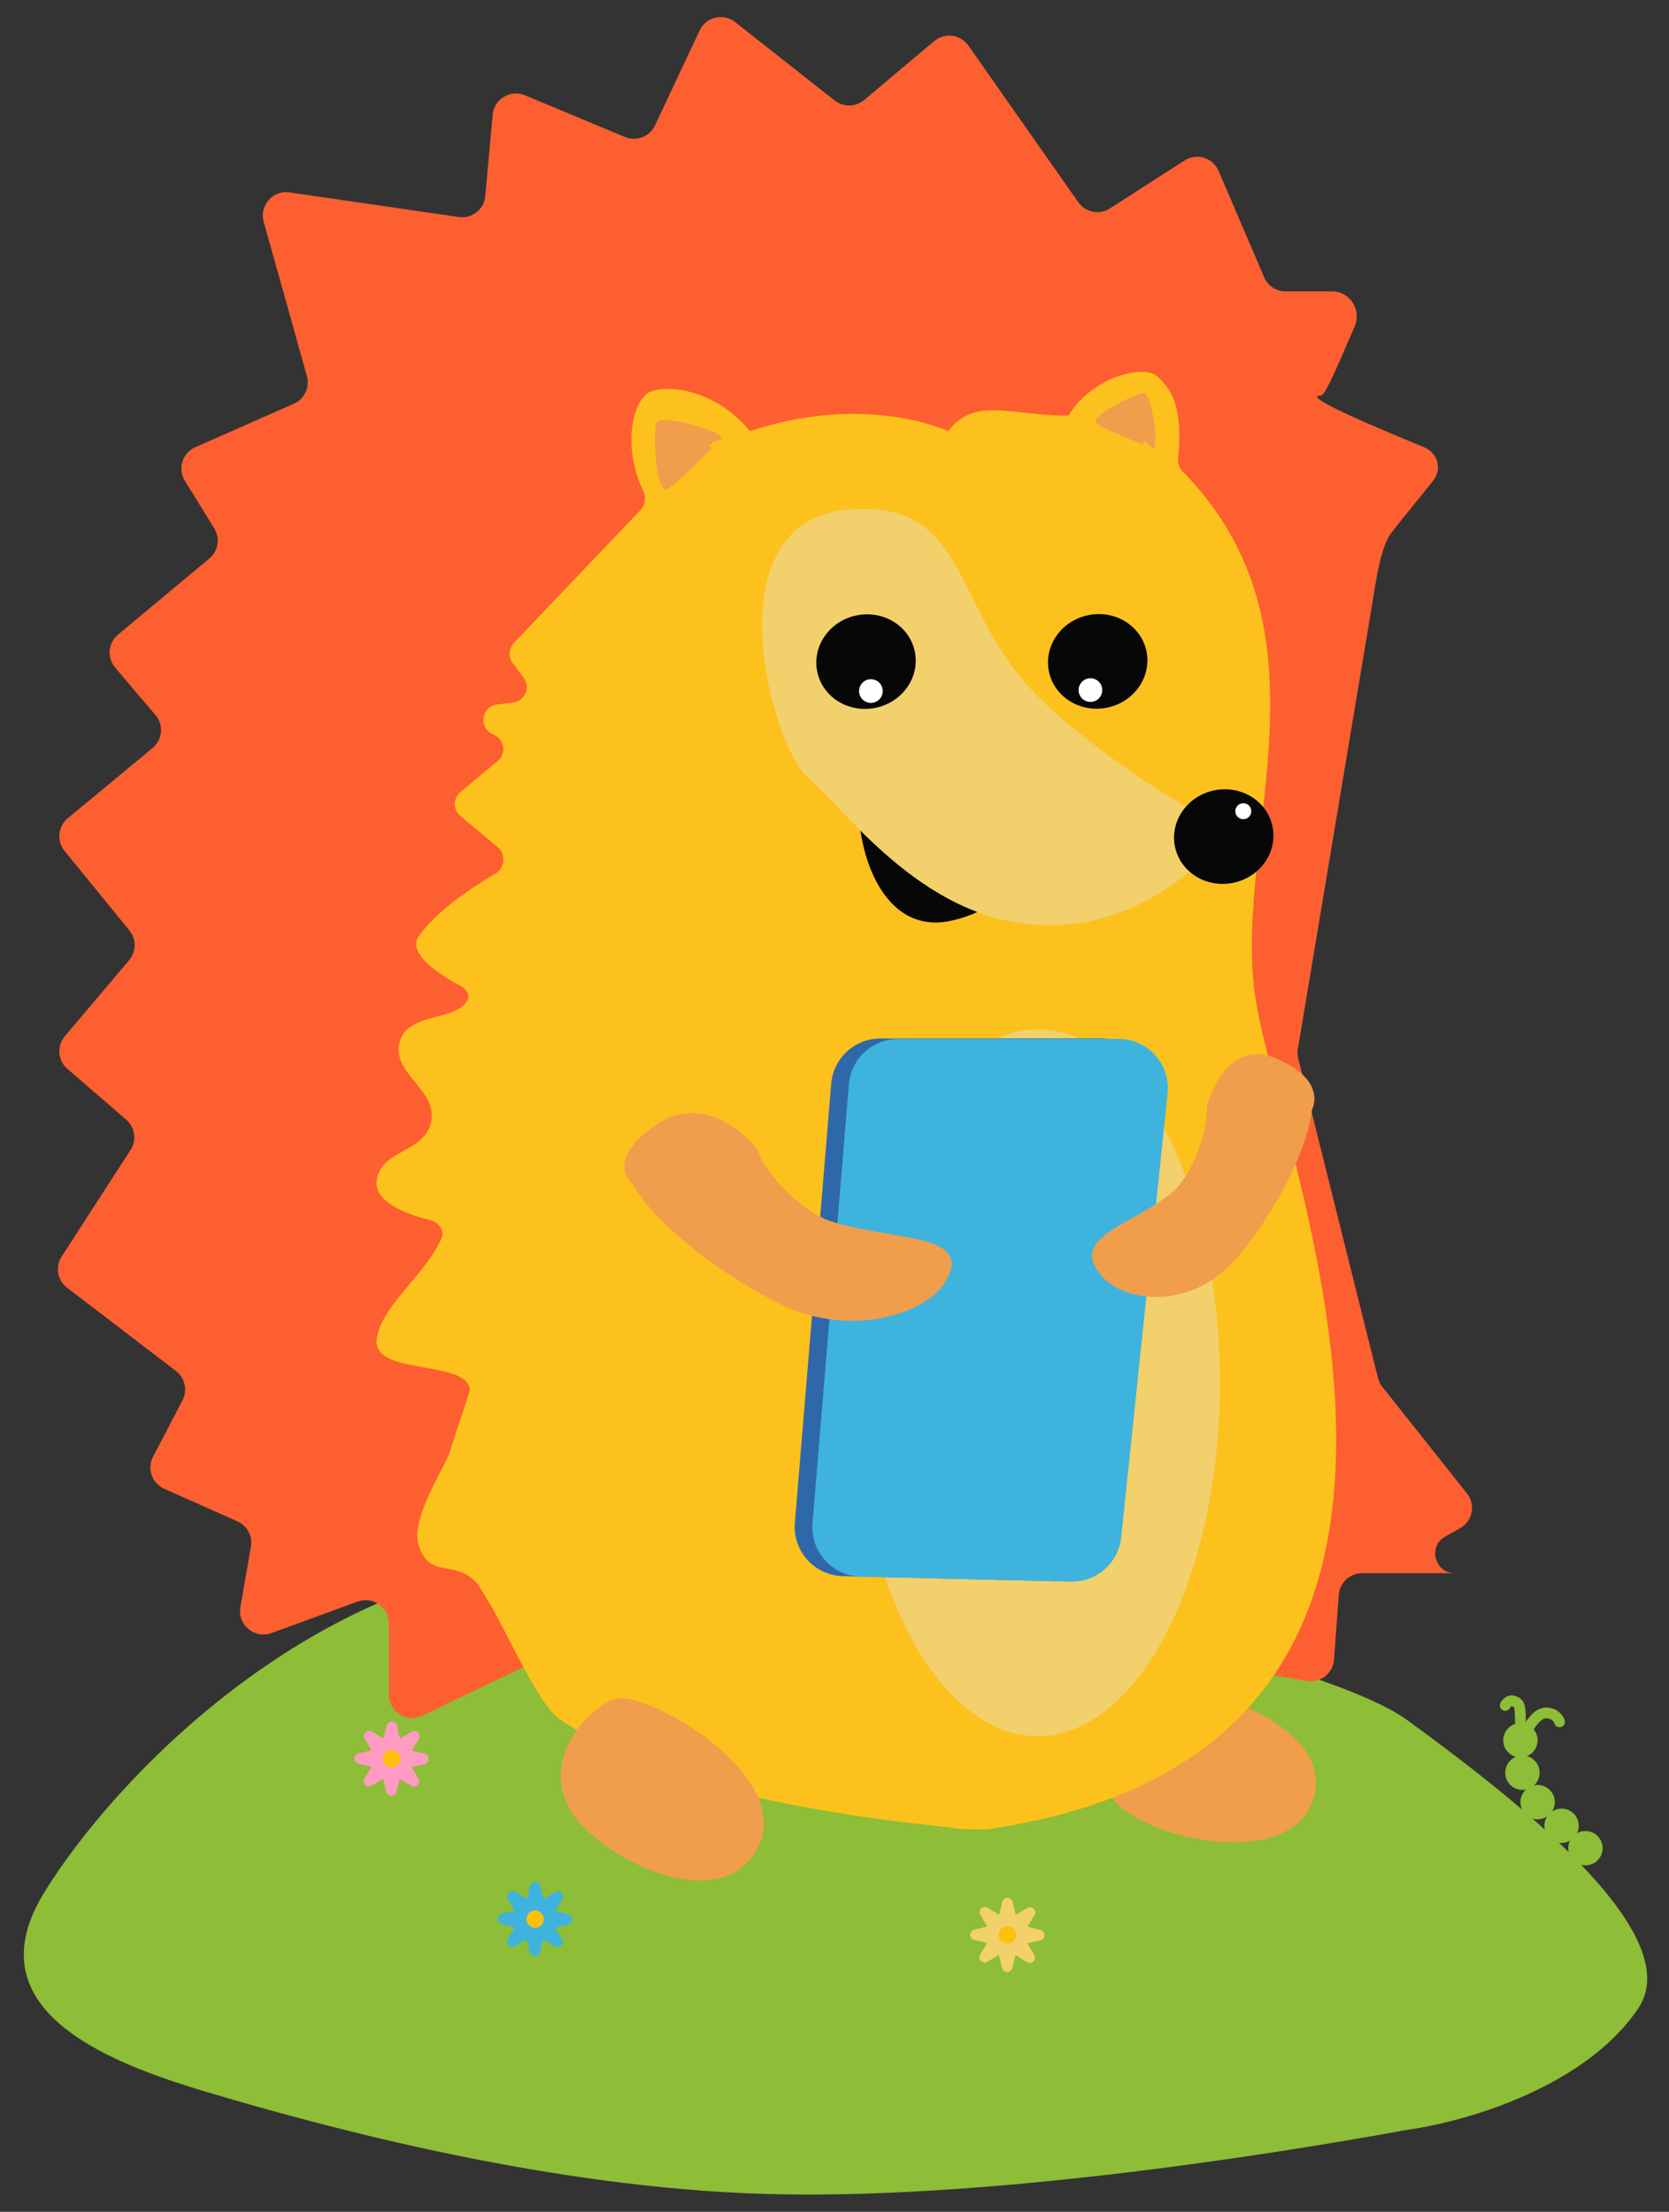
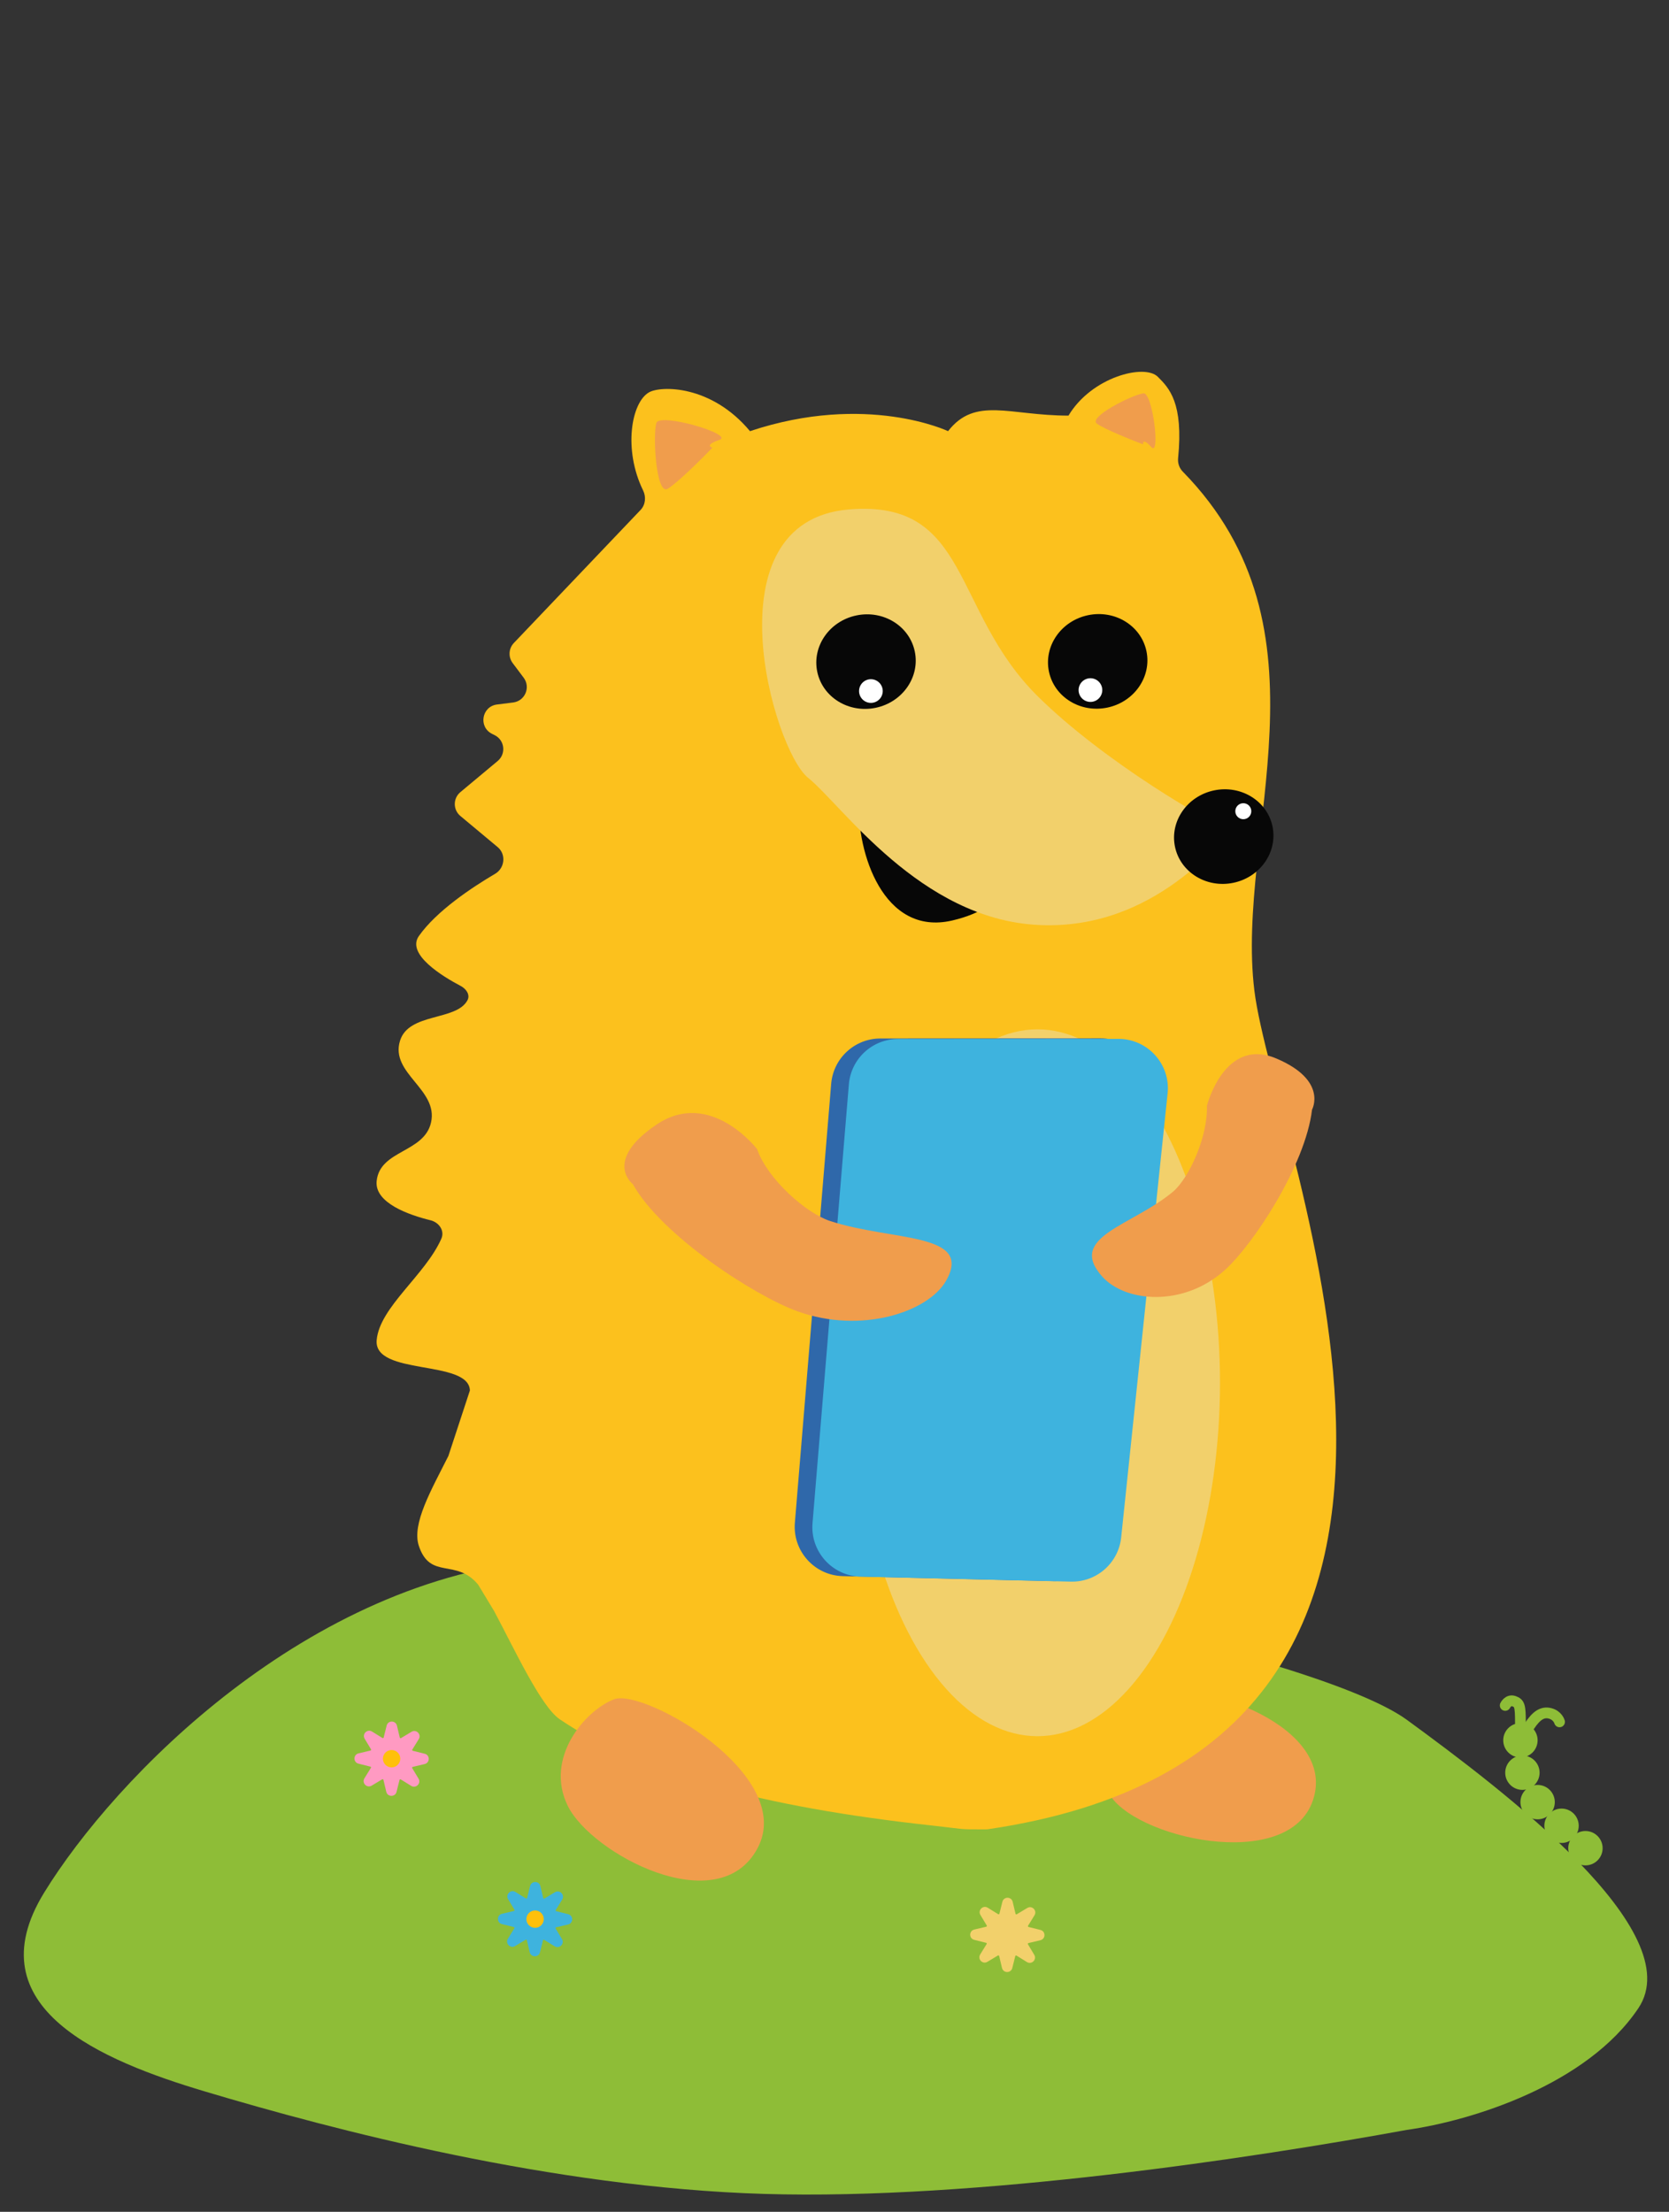
<svg xmlns="http://www.w3.org/2000/svg" version="1.1" id="Слой_1" x="0px" y="0px" viewBox="0 0 465.19 616.42" style="enable-background:new 0 0 465.19 616.42;" xml:space="preserve">
  <rect x="0" y="0" width="465.19" height="616.42" fill="#333333" stroke="none" />
  <style type="text/css"> .st0{fill:#8EBD37;} .st1{fill:#FD5F30;} .st2{fill:#F09D4C;} .st3{fill:#FCC11D;} .st4{fill:#070707;} .st5{fill:#F2D06B;} .st6{fill:#2F68AA;} .st7{fill:#3EB3DE;} .st8{fill:#FFFFFF;} .st9{fill:#FFC00B;} .st10{fill:#FF9AC2;} .st11{fill:none;stroke:#8EBD37;stroke-width:3;stroke-linecap:round;stroke-miterlimit:10;} </style>
  <g>
    <g>
      <path class="st0" d="M57.06,582.86c-28.4-8.49-64.49-23.21-44.79-55.34c19.72-32.13,73.48-87.47,139.77-92.82 c66.31-5.36,213.24,24.99,240.12,44.63c26.88,19.64,78.83,58.91,64.5,80.33c-14.34,21.42-46.58,31.4-64.5,33.92 c-42.41,7.74-120.1,19.63-179.2,17.85C153.83,609.64,92.91,593.57,57.06,582.86z" />
-       <path class="st1" d="M396.97,124.66c-13.97-5.78-34.7-14.43-28.8-14.43c1.32,0,5.47-10.21,9.43-19.3 c1.95-4.47-1.34-9.72-6.22-9.72h-13.06c-2.6,0-4.95-1.55-5.97-3.94l-12.7-29.64c-1.58-3.69-6.11-5.08-9.48-2.91l-20.81,13.37 c-2.92,1.89-6.82,1.12-8.81-1.73L269.9,12.69c-2.21-3.12-6.58-3.69-9.5-1.24l-19.55,16.43c-2.36,1.98-5.78,2.04-8.21,0.13 L204.9,6.15c-3.29-2.59-8.12-1.44-9.89,2.34l-12.45,26.46c-1.47,3.14-5.17,4.57-8.38,3.23L146.3,26.55 c-4.05-1.69-8.57,1.04-8.98,5.41l-2.06,22.68c-0.32,3.71-3.7,6.38-7.4,5.84l-47.17-6.86c-4.65-0.68-8.46,3.65-7.19,8.18 l12.04,43.02c0.87,3.11-0.67,6.39-3.64,7.69l-27.47,12.13c-3.62,1.59-4.98,6.01-2.9,9.36l8.18,13.24 c1.71,2.75,1.13,6.34-1.36,8.41l-25.46,21.22c-2.77,2.31-3.12,6.44-0.78,9.19l11.21,13.21c2.36,2.76,1.99,6.9-0.8,9.21 l-23.64,19.56c-2.73,2.27-3.14,6.34-0.89,9.11l18.08,22.17c1.97,2.42,1.93,5.91-0.09,8.3l-17.9,21.16 c-2.29,2.72-1.99,6.78,0.71,9.11l16.39,14.16c2.45,2.12,2.97,5.72,1.21,8.44l-19.2,29.69c-1.84,2.84-1.19,6.63,1.49,8.69 l30.37,23.22c2.51,1.92,3.27,5.36,1.82,8.16l-8.21,15.73c-1.75,3.32-0.3,7.42,3.12,8.94l20.39,9.07c2.73,1.21,4.26,4.11,3.77,7.04 L67,447.92c-0.84,4.92,3.94,8.92,8.64,7.21l24.03-8.77c4.24-1.55,8.72,1.59,8.72,6.1v19.85c0,4.78,5,7.93,9.31,5.85l45.01-21.66 c4.09-1.97,8.9,0.76,9.29,5.28l1.26,14.44c0.45,5.2,6.56,7.77,10.59,4.46l15.93-13.05c3.46-2.85,8.72-1.39,10.22,2.83l7.27,20.3 c1.67,4.66,7.71,5.82,10.98,2.1l22.69-25.77c2.51-2.86,6.93-2.95,9.57-0.19l15.41,16.12c2.73,2.88,7.4,2.63,9.83-0.52l4.65-6.03 c1.99-2.58,5.56-3.28,8.38-1.66l35.87,20.7c4.33,2.5,9.74-0.63,9.74-5.63v-17.11c0-4.02,3.62-7.08,7.59-6.4l12.27,2.1 c3.78,0.65,7.29-2.1,7.57-5.92l1.34-18.1c0.25-3.39,3.08-6.01,6.48-6.01h25.86c-5.64,0-7.59-7.5-2.65-10.24l4.09-2.28 c3.5-1.95,4.43-6.57,1.93-9.72l-23.59-29.71c-0.58-0.73-0.99-1.57-1.21-2.47l-22.22-89.05c-0.22-0.87-0.25-1.76-0.1-2.64 l20.86-124.87c0.81-4.86,2.15-14.98,5.15-18.89c3.43-4.47,8.06-10,11.75-14.68C402.03,130.72,400.71,126.21,396.97,124.66z" />
      <path class="st2" d="M308.91,499.48c-6.34-12.65-1.91-23.99,12.02-27.71c13.92-3.71,51.89,9.39,45.03,29.92 C359.1,522.23,315.25,512.13,308.91,499.48z" />
      <path class="st3" d="M329.67,131.44c43.25,44.16,14.6,100.72,19.95,144.59c5.41,44.35,80.16,211.09-74.21,233.76 c-0.22,0.03-0.43,0.05-0.65,0.05c-8.25,0-5.2-0.01-14.98-1.08c-47.74-5.21-81.36-14.44-103.77-29.61 c-5.26-3.56-12.79-19.87-18.27-30.13l-4.46-7.38c-6.19-7.47-13.34-1.22-16.54-10.82c-2.03-6.13,3.49-15.61,8.23-25.04l6-18.26 c-0.28-8.72-26.91-4.02-25.98-14.07c0.84-9.18,13.55-18.09,18.03-28.25c0.97-2.23-0.67-4.54-3.03-5.12 c-5.91-1.45-15.72-4.82-15-11.01c0.97-8.62,13.23-7.78,15.15-16.24c2.08-9.27-11.43-13.64-8.66-22.73 c2.4-7.95,15.7-5.5,18.81-11.33c0.82-1.52-0.35-3.19-1.88-3.99c-4.96-2.61-15.22-8.8-11.67-13.9 c4.94-7.04,14.92-13.63,21.28-17.37c2.68-1.58,3.1-5.43,0.69-7.43l-10.39-8.67c-2.08-1.73-2.08-4.92,0-6.65l10.39-8.67 c2.4-2,1.97-5.8-0.82-7.2l-0.76-0.38c-3.83-1.92-2.86-7.64,1.41-8.17l4.48-0.56c3.31-0.41,4.94-4.23,2.94-6.9l-3.07-4.09 c-1.26-1.69-1.13-4.05,0.32-5.58l35.35-37.11c1.36-1.44,1.56-3.62,0.69-5.41c-5.56-11.35-3.33-24.51,1.65-27.35 c3.25-1.86,17.32-2.16,28.14,10.82c32.47-10.82,55.21,0,55.21,0c7.58-9.74,17.08-4.33,33.56-4.33 c6.49-10.82,21.22-14.51,24.9-10.82c3.12,3.11,7.21,7.21,5.65,22.75C328.24,129.11,328.72,130.48,329.67,131.44z" />
      <path class="st2" d="M171.15,473.58c-8.18,3.17-19.44,16.41-12.9,29.71c6.54,13.3,41.96,32.28,52.89,11.81 C222.07,494.64,179.32,470.41,171.15,473.58z" />
      <path class="st4" d="M239.39,223.48c-0.58,13.98,6.75,37.49,25.96,33.07c17.02-3.91,19.16-15.27,19.03-22.01 c-0.04-2.39-2.29-4.1-4.68-4.28c-9.61-0.75-24.94-5.96-34.96-9.89C242.27,219.4,239.5,220.83,239.39,223.48z" />
      <path class="st2" d="M305.73,118.06c1.95,1.46,9.4,4.46,12.88,5.78c0,0-0.32-2.14,2.29,0.76c2.6,2.9,0.37-15.37-2.21-14.99 C315.49,110.07,303.26,116.23,305.73,118.06z" />
      <path class="st2" d="M186.07,136.23c2.55-1.47,9.4-8.24,12.49-11.45c0,0-2.51-0.67,1.93-2.17c4.44-1.5-16.76-7.72-17.56-4.7 C181.91,121.67,182.91,138.07,186.07,136.23z" />
      <path class="st5" d="M236.69,141.97c-39.51,3.24-21.15,66.95-11.5,74.76c9.66,7.8,31.22,39.35,64.13,41.05 c32.89,1.7,51.29-24.66,54.44-26.13c-6.25-1.86-36.34-19.63-54.46-37.54C265.11,170.21,270.52,139.2,236.69,141.97z" />
      <ellipse class="st5" cx="289.16" cy="385.37" rx="50.88" ry="98.5" />
      <path class="st6" d="M234.94,439.26l58.61,1.39c7.17,0.17,13.27-5.2,14.02-12.33l12.94-123.73c0.85-8.13-5.53-15.2-13.7-15.2 l-61.43,0.03c-7.16,0-13.12,5.5-13.71,12.63l-10.12,122.31C220.89,432.26,227.02,439.08,234.94,439.26z" />
      <path class="st7" d="M239.87,439.4l58.61,1.39c7.17,0.17,13.27-5.2,14.02-12.33l12.94-123.73c0.85-8.13-5.53-15.2-13.7-15.2 l-61.43,0.03c-7.16,0-13.12,5.5-13.71,12.63L226.47,424.5C225.82,432.39,231.95,439.21,239.87,439.4z" />
      <path class="st2" d="M211.02,320.25c0,0-13.03-16.97-28.04-6.83c-15,10.14-6.6,16.59-6.6,16.59 c8.01,14.29,33.82,31.06,45.83,35.42c17.77,6.46,36.57,0.25,41.52-8.55c7.62-13.5-15.18-10.92-32.41-16.61 C224.57,338.05,213.85,328.49,211.02,320.25z" />
      <ellipse transform="matrix(0.979 -0.205 0.205 0.979 -40.521 74.738)" class="st4" cx="340.96" cy="233.21" rx="13.88" ry="13.15" />
      <path class="st2" d="M326.91,332.15c-11.43,9.54-29.57,12.51-19.73,23.58c6.4,7.21,22.58,8.66,34.19-1.75 c7.85-7.03,22.5-29.19,24.33-44.74c0,0,4.47-8.16-9.99-14.26c-14.46-6.1-19.32,13.2-19.32,13.2 C336.7,316.74,331.39,328.41,326.91,332.15z" />
      <path class="st4" d="M254.97,181.55c1.49,7.11-3.39,14.15-10.9,15.71s-14.79-2.92-16.28-10.03c-1.49-7.11,3.39-14.15,10.9-15.71 C246.19,169.95,253.48,174.44,254.97,181.55z" />
      <ellipse transform="matrix(0.979 -0.205 0.205 0.979 -31.265 66.496)" class="st4" cx="305.84" cy="184.4" rx="13.88" ry="13.15" />
      <path class="st8" d="M246.04,192.59c0,1.82-1.48,3.3-3.3,3.3c-1.82,0-3.3-1.48-3.3-3.3c0-1.82,1.48-3.3,3.3-3.3 C244.56,189.3,246.04,190.77,246.04,192.59z" />
      <path class="st8" d="M307.23,192.32c0,1.82-1.48,3.3-3.3,3.3s-3.3-1.48-3.3-3.3s1.48-3.3,3.3-3.3S307.23,190.5,307.23,192.32z" />
      <circle class="st8" cx="346.54" cy="226.08" r="2.23" />
    </g>
    <g>
      <g>
        <path class="st5" d="M283.39,533.5l2.93-1.76c1.33-0.8,2.83,0.72,2.02,2.04l-1.8,2.91c-0.08,0.13-0.01,0.3,0.14,0.34l3.32,0.83 c1.5,0.37,1.49,2.51-0.02,2.87l-3.33,0.79c-0.15,0.04-0.22,0.21-0.14,0.34l1.76,2.93c0.8,1.33-0.72,2.83-2.04,2.02l-2.91-1.8 c-0.13-0.08-0.3-0.01-0.34,0.14l-0.83,3.32c-0.37,1.5-2.51,1.49-2.87-0.02l-0.79-3.33c-0.04-0.15-0.21-0.22-0.34-0.14l-2.93,1.76 c-1.33,0.8-2.83-0.72-2.02-2.04l1.8-2.91c0.08-0.13,0.01-0.3-0.14-0.34l-3.32-0.83c-1.5-0.37-1.49-2.51,0.02-2.87l3.33-0.79 c0.15-0.04,0.22-0.21,0.14-0.34l-1.76-2.93c-0.8-1.33,0.72-2.83,2.04-2.02l2.91,1.8c0.13,0.08,0.3,0.01,0.34-0.14l0.83-3.32 c0.37-1.5,2.51-1.49,2.87,0.02l0.79,3.33C283.09,533.51,283.26,533.58,283.39,533.5z" />
-         <circle class="st9" cx="280.78" cy="539.24" r="2.42" />
      </g>
      <g>
        <path class="st10" d="M111.77,484.4l2.93-1.76c1.33-0.8,2.83,0.72,2.02,2.04l-1.8,2.91c-0.08,0.13-0.01,0.3,0.14,0.34l3.32,0.83 c1.5,0.37,1.49,2.51-0.02,2.87l-3.33,0.79c-0.15,0.04-0.22,0.21-0.14,0.34l1.76,2.93c0.8,1.33-0.72,2.83-2.04,2.02l-2.91-1.8 c-0.13-0.08-0.3-0.01-0.34,0.14l-0.83,3.32c-0.37,1.5-2.51,1.49-2.87-0.02l-0.79-3.33c-0.04-0.15-0.21-0.22-0.34-0.14l-2.93,1.76 c-1.33,0.8-2.83-0.72-2.02-2.04l1.8-2.91c0.08-0.13,0.01-0.3-0.14-0.34l-3.32-0.83c-1.5-0.37-1.49-2.51,0.02-2.87l3.33-0.79 c0.15-0.04,0.22-0.21,0.14-0.34l-1.76-2.93c-0.8-1.33,0.72-2.83,2.04-2.02l2.91,1.8c0.13,0.08,0.3,0.01,0.34-0.14l0.83-3.32 c0.37-1.5,2.51-1.49,2.87,0.02l0.79,3.33C111.46,484.41,111.63,484.48,111.77,484.4z" />
        <circle class="st9" cx="109.15" cy="490.14" r="2.42" />
      </g>
      <g>
        <path class="st7" d="M151.75,529.11l2.93-1.76c1.33-0.8,2.83,0.72,2.02,2.04l-1.8,2.91c-0.08,0.13-0.01,0.3,0.14,0.34l3.32,0.83 c1.5,0.37,1.49,2.51-0.02,2.87l-3.33,0.79c-0.15,0.04-0.22,0.21-0.14,0.34l1.76,2.93c0.8,1.33-0.72,2.83-2.04,2.02l-2.91-1.8 c-0.13-0.08-0.3-0.01-0.34,0.14l-0.83,3.32c-0.37,1.5-2.51,1.49-2.87-0.02l-0.79-3.33c-0.04-0.15-0.21-0.22-0.34-0.14l-2.93,1.76 c-1.33,0.8-2.83-0.72-2.02-2.04l1.8-2.91c0.08-0.13,0.01-0.3-0.14-0.34l-3.32-0.83c-1.5-0.37-1.49-2.51,0.02-2.87l3.33-0.79 c0.15-0.04,0.22-0.21,0.14-0.34l-1.76-2.93c-0.8-1.33,0.72-2.83,2.04-2.02l2.91,1.8c0.13,0.08,0.3,0.01,0.34-0.14l0.83-3.32 c0.37-1.5,2.51-1.49,2.87,0.02l0.79,3.33C151.45,529.12,151.62,529.19,151.75,529.11z" />
        <circle class="st9" cx="149.14" cy="534.85" r="2.42" />
      </g>
      <g>
        <circle class="st0" cx="441.9" cy="515.08" r="4.79" />
        <circle class="st0" cx="435.24" cy="508.83" r="4.79" />
        <circle class="st0" cx="428.57" cy="502.24" r="4.79" />
        <circle class="st0" cx="424.33" cy="494.04" r="4.79" />
        <circle class="st0" cx="423.78" cy="485.01" r="4.79" />
        <path class="st11" d="M419.54,475.29c0,0,0.83-1.74,2.43-1.18c1.6,0.56,1.81,1.32,1.81,6.11" />
        <path class="st11" d="M434.68,479.87c0,0-0.49-1.81-2.64-2.36c-2.15-0.56-3.85,0.65-5.71,3.45" />
      </g>
    </g>
  </g>
</svg>